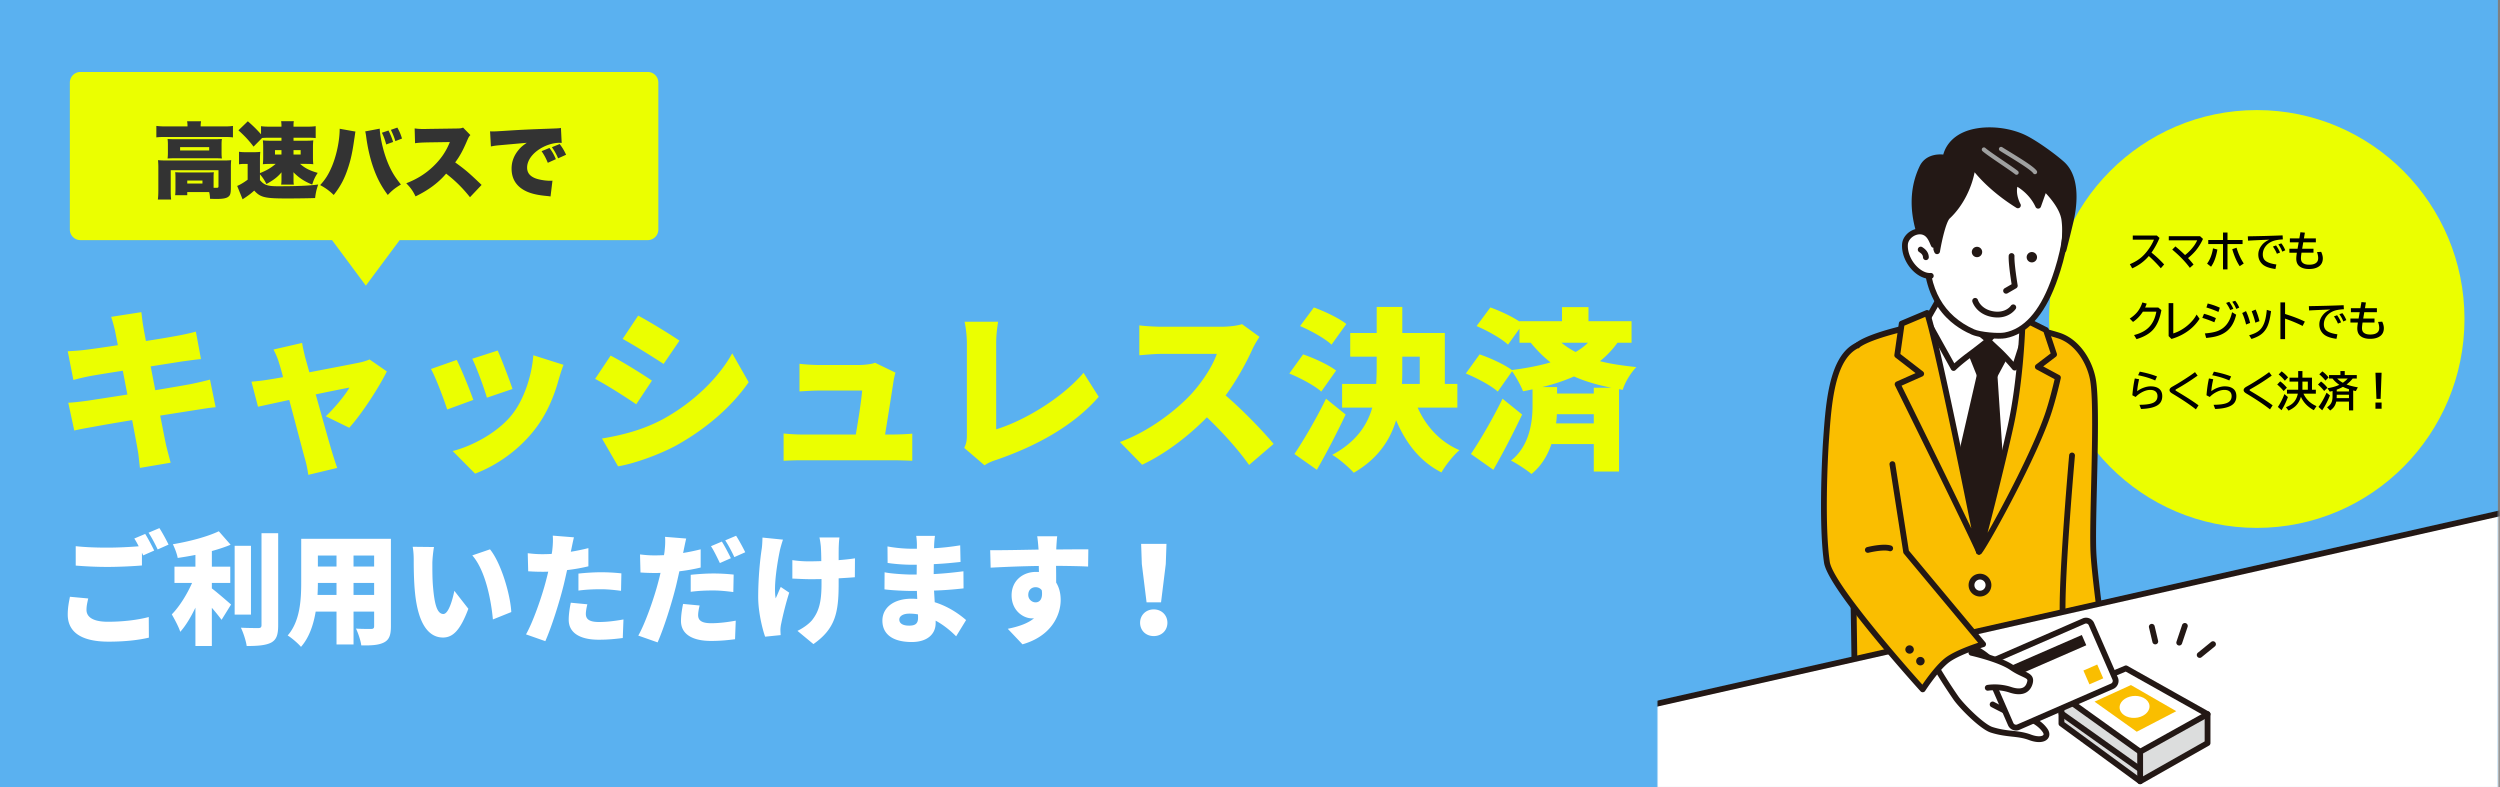
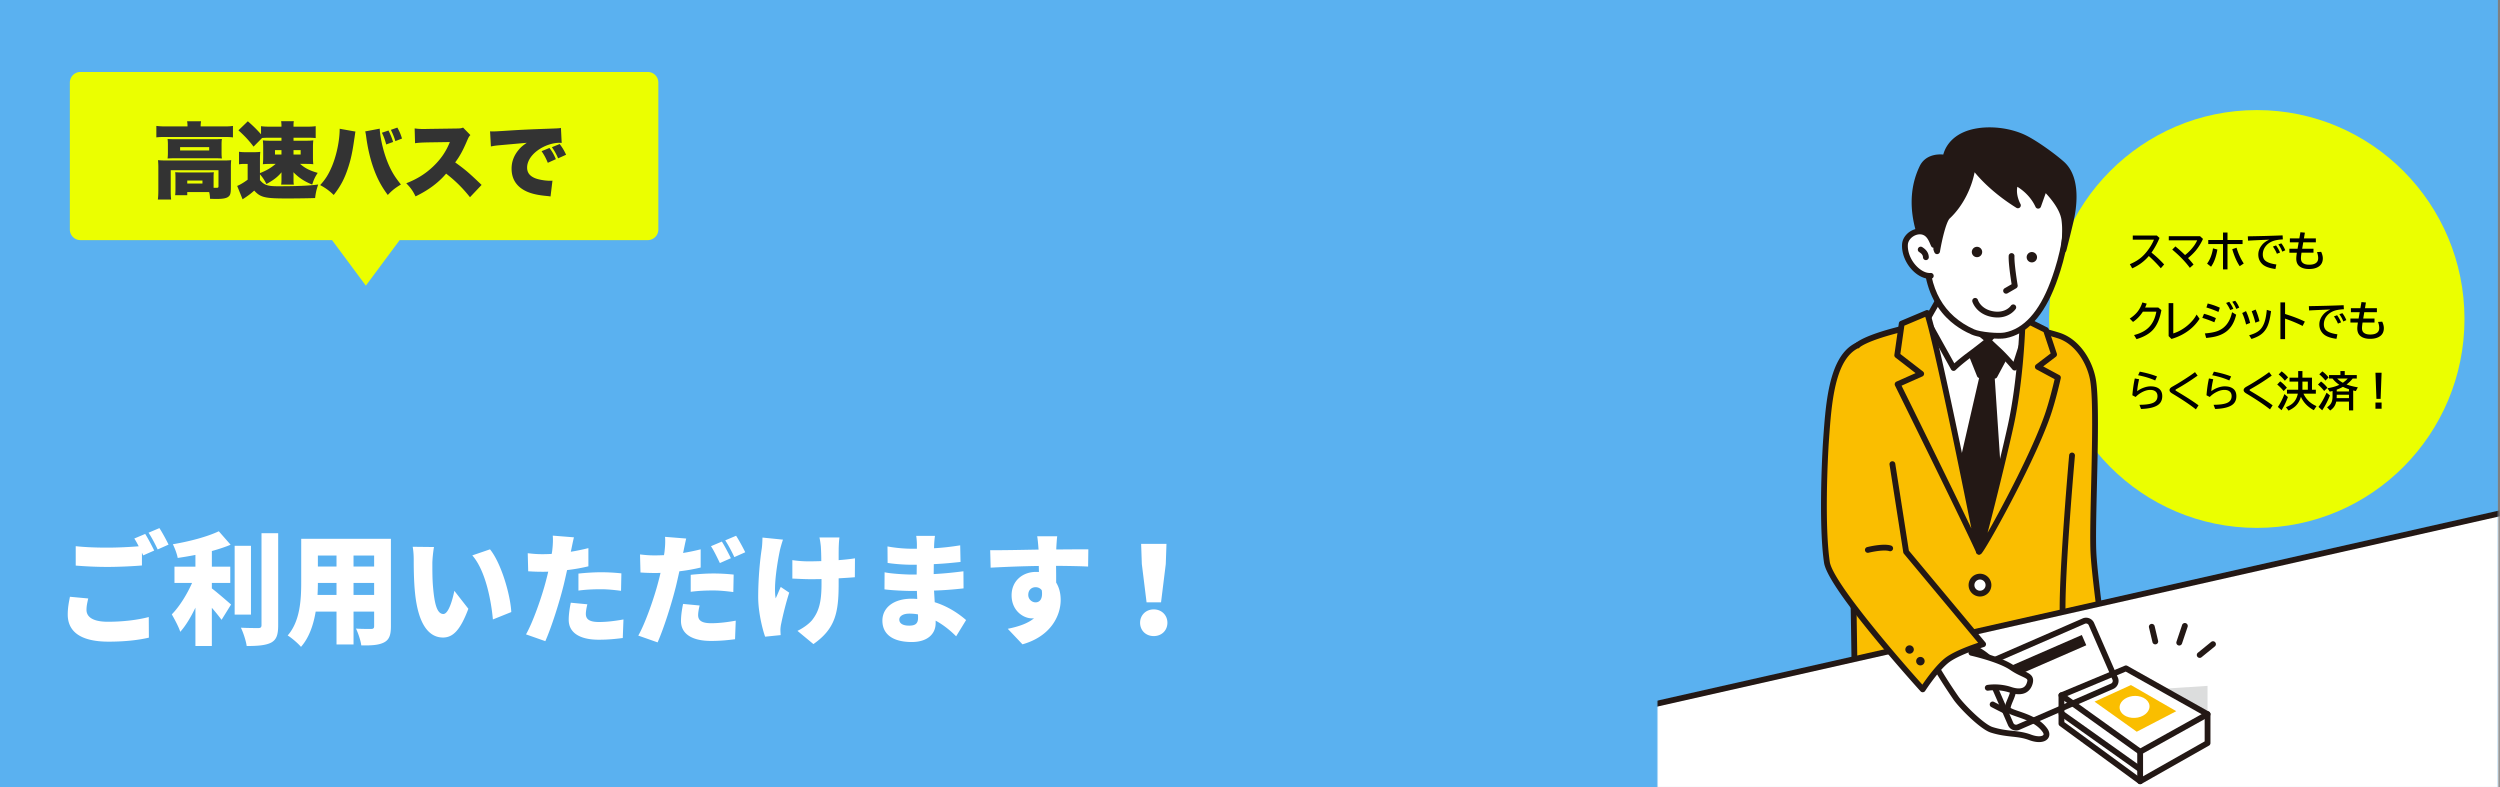
<svg xmlns="http://www.w3.org/2000/svg" width="1181" height="372" fill="none" viewBox="0 0 1181 372">
  <rect x="0" y="0" width="1181" height="372" fill="#808080" stroke="none" />
  <path fill="#5AB1F0" d="M0 0h1180v372H0z" />
  <ellipse cx="1066.11" cy="150.688" fill="#EBFF00" rx="98.111" ry="98.688" />
  <path fill="#000" d="M1007.52 111.277h11.39l1.25 1.117c-1.06 2.545-2.33 4.858-3.8 6.939a51.266 51.266 0 0 1 5.98 5.593l-1.57 1.795a66.603 66.603 0 0 0-5.67-5.784c-2.06 2.462-4.68 4.409-7.84 5.841l-1.13-1.976c2.35-.967 4.3-2.173 5.87-3.617 1.46-1.349 2.79-3.013 4.01-4.992.65-1.063 1.15-2.049 1.51-2.959h-10zm17.01.287h14.76l1.4 1.288c-.97 2.126-2.13 3.99-3.47 5.593a24.736 24.736 0 0 1-3.6 3.465c1.07 1.158 1.94 2.179 2.61 3.064l-1.74 1.546c-2.2-2.959-4.98-5.825-8.32-8.599l1.49-1.509c1.4 1.127 2.92 2.482 4.56 4.066a21.36 21.36 0 0 0 4.34-4.505c.56-.808 1.03-1.625 1.4-2.453h-13.43zm25.62-1.718h2.12v3.522h7.12v1.918h-7.12v11.979h-2.12v-11.979h-6.97v-1.918h6.97zm-7.53 14.679c1.39-1.839 2.33-4.241 2.8-7.206l2.07.563c-.58 3.436-1.57 6.141-2.99 8.113zm15.41 1.213c-1.42-2.151-2.59-4.827-3.51-8.027l2.03-.688a27.64 27.64 0 0 0 3.4 7.445zm3.84-14.098c5.8-.089 11.27-.238 16.43-.448l.11 1.899c-2.27.114-4.04.464-5.31 1.05-1.21.56-2.18 1.336-2.91 2.329a6.184 6.184 0 0 0-1.24 3.76c0 1.375.47 2.406 1.41 3.093 1.09.782 2.75 1.32 4.99 1.613l-.44 2.147c-2.93-.394-4.98-1.158-6.17-2.29-1.28-1.209-1.92-2.711-1.92-4.505 0-1.629.58-3.15 1.74-4.563.84-1.037 2-1.87 3.47-2.5-2.6.089-5.96.238-10.06.448zm13.73 8.237c-.37-.999-.99-2.131-1.87-3.398l1.47-.553a16.88 16.88 0 0 1 1.9 3.359zm2.55-1.002c-.44-1.171-1.07-2.31-1.87-3.417l1.41-.506c.74.904 1.36 1.998 1.88 3.283zm8.57-9.163 2.11.191-.45 2.701h5.63v1.88h-5.96l-.5 3.007h5.34v1.88h-5.65c-.18 1.146-.27 2.017-.27 2.615 0 .968.27 1.684.79 2.148.68.605 1.71.907 3.08.907 1.44 0 2.53-.28 3.26-.84.68-.516 1.01-1.27 1.01-2.262 0-.878-.18-1.826-.56-2.845l1.97-.133c.52 1.152.78 2.166.78 3.045 0 1.648-.58 2.901-1.72 3.76-1.17.872-2.77 1.308-4.8 1.308-2.08 0-3.66-.5-4.74-1.499-.86-.795-1.28-1.934-1.28-3.417 0-.693.09-1.622.28-2.787h-3.54v-1.88h3.87l.52-3.007h-4.16v-1.88h4.49zm-67.15 35.563 1.47 1.232c-.71 4.021-2.02 7.094-3.92 9.22-1.73 1.934-4.33 3.429-7.82 4.486l-1.18-1.938c3.2-.814 5.63-2.132 7.29-3.951 1.62-1.757 2.7-4.121 3.25-7.092h-6.36c-1.32 2.023-2.88 3.64-4.66 4.849l-1.55-1.585c1.45-.942 2.63-1.966 3.54-3.073 1.04-1.26 1.84-2.778 2.42-4.553l2.05.563c-.23.668-.47 1.282-.74 1.842zm4.89-2.071h2.2v14.307c1.18-.381 2.23-.824 3.15-1.326 2.58-1.406 4.72-3.198 6.43-5.374.5-.643.98-1.381 1.44-2.214l1.4 1.995a20.915 20.915 0 0 1-4.96 5.383c-2.43 1.864-5.2 3.245-8.31 4.142l-1.35-1.336zm23.53 4.162a43.18 43.18 0 0 0-5.68-2.11l.61-1.89c2.18.548 4.09 1.216 5.73 2.005zm-1.93 4.886c-1.55-.687-3.45-1.39-5.69-2.109l.81-1.909c1.93.516 3.8 1.2 5.61 2.052zm-4.47 5.259c2.44-.197 4.37-.55 5.8-1.059 3.68-1.317 6.02-4.305 7.04-8.962l1.94 1.174c-.84 3.569-2.4 6.226-4.68 7.969-1.5 1.146-3.36 1.96-5.58 2.444-1.06.235-2.37.426-3.92.572zm11.96-11.043c-.41-1.005-1.05-2.125-1.94-3.359l1.49-.544c.8 1.094 1.44 2.201 1.93 3.321zm2.86-.525a16.803 16.803 0 0 0-1.9-3.397l1.4-.459c.75.878 1.38 1.954 1.9 3.226zm4.64 7.35c-.45-1.96-1.06-3.77-1.84-5.431l1.8-.888c.8 1.655 1.45 3.513 1.95 5.574zm4.38-.859c-.35-1.559-.93-3.363-1.73-5.412l1.86-.783c.72 1.61 1.33 3.433 1.81 5.469zm-2.93 5.936c2.1-.566 3.71-1.329 4.81-2.29 1.11-.961 1.96-2.348 2.53-4.162.46-1.438.79-3.286 1-5.545l2.01.601c-.38 2.984-.91 5.272-1.58 6.863-.82 1.947-2.05 3.449-3.68 4.505-1.04.674-2.37 1.272-3.99 1.794zm14.77-15.519h2.2v5.479c3.76 1.17 6.87 2.367 9.34 3.588l-1.06 2.062c-2.37-1.215-5.13-2.37-8.28-3.465v9.698h-2.2zm13.44 1.775c5.8-.089 11.27-.238 16.43-.448l.11 1.899c-2.27.115-4.04.465-5.31 1.05-1.21.56-2.18 1.336-2.91 2.329a6.184 6.184 0 0 0-1.24 3.76c0 1.375.47 2.406 1.41 3.093 1.09.782 2.75 1.32 4.99 1.613l-.44 2.147c-2.93-.394-4.98-1.158-6.17-2.29-1.28-1.209-1.92-2.711-1.92-4.505 0-1.629.58-3.15 1.74-4.563.84-1.037 2-1.87 3.47-2.5-2.6.089-5.96.238-10.06.448zm13.73 8.237c-.37-.999-.99-2.131-1.88-3.398l1.48-.553a17.39 17.39 0 0 1 1.9 3.359zm2.55-1.002c-.44-1.171-1.07-2.31-1.87-3.417l1.41-.506c.74.904 1.36 1.998 1.88 3.284zm8.57-9.163 2.1.191-.44 2.701h5.63v1.881h-5.96l-.5 3.006h5.33v1.88h-5.64c-.18 1.146-.27 2.017-.27 2.616 0 .967.26 1.683.79 2.147.68.605 1.71.907 3.08.907 1.44 0 2.53-.28 3.26-.84.68-.515 1.01-1.269 1.01-2.262 0-.878-.19-1.826-.56-2.844l1.97-.134c.52 1.152.77 2.167.77 3.045 0 1.648-.57 2.901-1.71 3.76-1.17.872-2.77 1.308-4.8 1.308-2.08 0-3.66-.5-4.74-1.499-.86-.795-1.29-1.934-1.29-3.417 0-.693.1-1.622.29-2.787h-3.54v-1.88h3.87l.52-3.006h-4.16v-1.881h4.49zm-97.45 37.033c-2.39-1.069-5.08-1.89-8.07-2.462l.79-1.699c3.08.579 5.79 1.333 8.14 2.262zm-10.78 6.996c.26-3.041.65-5.691 1.16-7.95l2.03.382c-.48 2.01-.78 3.894-.92 5.65.91-.706 1.96-1.269 3.15-1.689 1.14-.408 2.2-.611 3.19-.611 1.48 0 2.69.289 3.63.868 1.25.783 1.88 2.036 1.88 3.761 0 1.692-.57 3.003-1.71 3.932-1.59 1.286-4.36 1.995-8.31 2.129l-.76-1.976c2.64-.006 4.65-.255 6.03-.745 1.67-.585 2.5-1.702 2.5-3.35 0-1.043-.37-1.82-1.1-2.329-.59-.407-1.36-.61-2.31-.61-1.35 0-2.81.448-4.36 1.345a11.42 11.42 0 0 0-2.55 1.995zm30.01 6.663c-2.84-2.24-6.57-4.741-11.18-7.502-.85-.503-1.27-1.031-1.27-1.585 0-.394.18-.767.55-1.117.16-.152.56-.407 1.19-.763 2.33-1.305 4.83-2.86 7.52-4.667a57.062 57.062 0 0 0 2.77-1.957l1.23 1.642a107.454 107.454 0 0 1-9.98 6.356c-.33.191-.5.35-.5.477 0 .102.09.217.28.344.05.038.34.216.87.535 4.32 2.577 7.57 4.686 9.76 6.328zm15.78-13.659c-2.39-1.069-5.07-1.89-8.06-2.462l.79-1.699c3.07.579 5.78 1.333 8.14 2.262zm-10.77 6.996c.25-3.041.64-5.691 1.16-7.95l2.03.382c-.48 2.01-.79 3.894-.93 5.65.92-.706 1.97-1.269 3.16-1.689 1.14-.408 2.2-.611 3.19-.611 1.48 0 2.69.289 3.62.868 1.26.783 1.88 2.036 1.88 3.761 0 1.692-.57 3.003-1.71 3.932-1.59 1.286-4.36 1.995-8.31 2.129l-.75-1.976c2.64-.006 4.64-.255 6.02-.745 1.67-.585 2.51-1.702 2.51-3.35 0-1.043-.37-1.82-1.11-2.329-.58-.407-1.35-.61-2.3-.61-1.36 0-2.81.448-4.37 1.345a11.42 11.42 0 0 0-2.55 1.995zm30.01 6.663c-2.85-2.24-6.58-4.741-11.18-7.502-.85-.503-1.28-1.031-1.28-1.585 0-.394.19-.767.56-1.117.16-.152.55-.407 1.19-.763 2.32-1.305 4.83-2.86 7.51-4.667a52.54 52.54 0 0 0 2.77-1.957l1.24 1.642a107.454 107.454 0 0 1-9.98 6.356c-.34.191-.5.35-.5.477 0 .102.09.217.27.344.05.038.34.216.88.535 4.32 2.577 7.57 4.686 9.75 6.328zm15.8-7.417c1.26 2.705 3.32 4.665 6.16 5.88l-1.27 1.918c-2.89-1.546-4.92-3.655-6.09-6.328-.51 1.75-1.34 3.185-2.47 4.305-.84.821-1.96 1.562-3.38 2.224l-1.22-1.623c1.78-.642 3.13-1.565 4.05-2.768.72-.941 1.24-2.144 1.57-3.608h-5.14v-1.861h5.29v-3.846h-4.09v-1.861h4.09v-3.112h2.01v3.112h4.51v5.707h1.83v1.861zm2.06-5.707h-2.55v3.846h2.55zm-10.85-.401a18.672 18.672 0 0 0-2.93-2.968l1.4-1.47c1.21.897 2.22 1.848 3.04 2.853zm-.57 4.868a21.667 21.667 0 0 0-3.04-3.083l1.41-1.489c1.05.744 2.1 1.74 3.15 2.987zm-2.73 7.511c1.17-1.75 2.21-3.776 3.1-6.08l1.64 1.403c-.86 2.361-1.87 4.432-3.02 6.214zm32.45-10.613c1.57.572 3.35 1.021 5.33 1.345l-.96 1.766c-.37-.083-.78-.181-1.24-.296v9.421h-1.99v-4.152h-6.03c-.19.961-.54 1.788-1.04 2.481-.41.586-1.02 1.162-1.81 1.728l-1.46-1.527c1.12-.706 1.86-1.584 2.22-2.634.24-.681.36-1.531.36-2.549v-2.51c-.36.102-.81.204-1.33.305l-1.08-1.603c2.08-.325 3.95-.862 5.61-1.613-1.31-.904-2.39-1.896-3.22-2.978h-1.64v-1.642h5.37v-1.88h2.05v1.88h5.69v1.642h-1.93c-.78.999-1.74 1.938-2.9 2.816m-1.72 1.116c-.85.471-1.82.913-2.92 1.327v.84h5.78v-1.04c-1.22-.414-2.18-.789-2.86-1.127m-.02-1.928c1-.719 1.77-1.387 2.31-2.004h-5c.71.738 1.6 1.406 2.69 2.004m2.88 5.66h-5.78v.411c0 .401-.02.795-.04 1.183h5.82zm-11.1-6.69c-1.02-1.222-1.99-2.212-2.92-2.969l1.45-1.374c1.11.821 2.09 1.772 2.93 2.854zm-.62 4.925a21.837 21.837 0 0 0-2.92-3.064l1.44-1.432a15 15 0 0 1 3.01 2.968zm-2.68 7.511c1.25-1.603 2.52-3.84 3.82-6.71l1.59 1.289c-1.04 2.596-2.25 4.934-3.66 7.015zm26.91-16.149h2.9l-.46 12.35h-1.98zm0 14.068h2.9v2.94h-2.9z" />
  <mask id="a" width="398" height="320" x="783" y="52" maskUnits="userSpaceOnUse" style="mask-type:luminance">
    <path fill="#fff" d="M1180.25 52.314H783V372h397.25V52.314Z" />
  </mask>
  <g mask="url(#a)">
    <path fill="#FABE00" d="M877.468 163.133c7.748-5.976 38.835-12.296 51.384-12.55 12.55-.257 36.788 5.681 43.796 7.969 8.831 2.881 14.67 12.474 16.133 21.128 2.372 14.051-.64 65.528.181 81.564.731 14.232 6.581 53.781 6.581 53.781l-119.18 21.47s-.875-74.902-1.644-84.377c-.769-9.474-5.002-83.011 2.746-88.985z" />
    <path fill="#231815" d="M876.353 337.865a1.369 1.369 0 0 1-1.373-1.356c-.008-.747-.883-74.962-1.638-84.282-.423-5.212-1.642-25.778-1.826-45.905-.327-35.91 2.754-42.468 5.1-44.28 8.419-6.493 40.17-12.591 52.194-12.837 12.798-.257 37.15 5.719 44.251 8.034 4.395 1.435 8.379 4.514 11.52 8.906 2.781 3.888 4.748 8.61 5.538 13.297 1.447 8.562.924 30.706.466 50.246-.303 12.916-.59 25.114-.265 31.475.717 14.004 6.507 53.256 6.567 53.651a1.374 1.374 0 0 1-1.113 1.552l-119.18 21.47a1.536 1.536 0 0 1-.244.021zm1.942-173.648c-1.319 1.018-4.352 7.154-4.033 42.081.185 20.051 1.395 40.519 1.815 45.707.709 8.752 1.492 71.596 1.627 82.849l116.277-20.947c-1.018-6.994-5.752-39.931-6.402-52.598-.33-6.464-.043-18.713.263-31.681.458-19.415.975-41.423-.428-49.725-1.3-7.693-6.611-17.249-15.206-20.054-7.578-2.472-31.463-8.145-43.344-7.901-12.455.254-43.303 6.658-50.575 12.266z" />
    <path fill="#fff" d="m586.961 376.656 608.569-137.355.87 167.365H600.812z" />
    <path fill="#231815" d="M1196.18 408.096H699.537a1.373 1.373 0 0 1-1.373-1.373v-55.512a1.37 1.37 0 0 1 1.07-1.338l495.906-111.998a1.375 1.375 0 0 1 1.68 1.332l.73 167.51c0 .366-.15.715-.4.975-.26.26-.61.404-.97.404m-495.273-2.743H1194.8l-.72-164.424-493.173 111.379z" />
    <path fill="#fff" d="M907.336 164.441s24.844-12.548 25.611-12.036c.769.512 25.099 17.156 25.099 17.156l-19.772 83.462-30.938-88.585z" />
    <path fill="#231815" d="m929.922 163.953 5.313 13.268 7.004.268 7.06-13.17-10.584-4.944z" />
    <path fill="#231815" d="M942.246 178.862h-.052l-7.003-.268a1.371 1.371 0 0 1-1.221-.861l-5.316-13.268c-.263-.656.013-1.4.639-1.728l8.793-4.579a1.372 1.372 0 0 1 1.213-.027l10.584 4.944a1.375 1.375 0 0 1 .628 1.89l-7.06 13.171a1.368 1.368 0 0 1-1.208.723zm-6.061-2.976 5.256.2 5.969-11.137-8.655-4.042-7.093 3.69z" />
    <path fill="#231815" d="m935.237 177.222 7.003.268 3.128 47.321c.352-.116-10.518 35.734-10.518 35.734l-9.717-39.346 10.107-43.977z" />
-     <path fill="#231815" d="M934.84 261.917h-.036a1.376 1.376 0 0 1-1.297-1.043l-9.717-39.346a1.371 1.371 0 0 1-.005-.637l10.107-43.976a1.366 1.366 0 0 1 1.389-1.064l7.003.268a1.37 1.37 0 0 1 1.316 1.28l3.109 47.053c.106.452-.065 1.072-.406 2.323-.26.948-.65 2.329-1.164 4.1-.864 2.978-2.086 7.111-3.632 12.282a5419.629 5419.629 0 0 1-5.354 17.785c-.176.579-.71.975-1.313.975m-8.309-40.73 8.441 34.18c3.859-12.773 8.601-28.657 9.008-30.568l-3.039-45.986-4.634-.176-9.779 42.552z" />
    <path fill="#fff" d="m915.273 149.331 2.56-25.096h28.942l5.218 25.521-15.959 15.326z" />
    <path fill="#231815" d="M936.031 166.453c-.29 0-.582-.092-.829-.279l-20.76-15.751a1.369 1.369 0 0 1-.536-1.232l2.561-25.095a1.37 1.37 0 0 1 1.365-1.232h28.942c.653 0 1.214.457 1.344 1.096l5.218 25.521c.095.46-.054.937-.393 1.264l-15.959 15.326a1.358 1.358 0 0 1-.95.382zm-19.317-17.749 19.214 14.576 14.567-13.989-4.842-23.685H919.07z" />
    <path fill="#fff" d="M939.34 276.015a4.012 4.012 0 1 1-7.984.794 4.012 4.012 0 0 1 7.984-.794" />
    <path fill="#231815" d="M935.336 281.796a5.345 5.345 0 0 1-3.401-1.219 5.348 5.348 0 0 1-1.947-3.631 5.386 5.386 0 0 1 4.823-5.889 5.389 5.389 0 0 1 5.89 4.822 5.387 5.387 0 0 1-5.367 5.917zm.011-8.023a2.643 2.643 0 0 0-2.627 2.9c.071.701.409 1.335.954 1.781a2.64 2.64 0 0 0 4.297-2.301 2.643 2.643 0 0 0-2.624-2.378z" />
    <path fill="#fff" d="m915.786 141.605 23.529 19.098s-3.835 3.141-8.943 6.935c-5.107 3.793-7.482 6.203-7.482 6.203l-12.593-22.626z" />
    <path fill="#231815" d="M922.879 175.212a1.37 1.37 0 0 1-1.199-.704l-12.593-22.626c-.233-.42-.23-.932.008-1.349l5.489-9.61a1.37 1.37 0 0 1 2.056-.384l23.528 19.098a1.373 1.373 0 0 1 .003 2.125c-.038.033-3.919 3.206-8.994 6.973-4.94 3.669-7.301 6.043-7.323 6.065-.26.263-.612.409-.977.409zm-11.016-23.988 11.36 20.416c1.219-1.094 3.296-2.859 6.321-5.104a278.707 278.707 0 0 0 7.577-5.838l-20.955-17.01-4.303 7.533z" />
    <path fill="#fff" d="m953.811 145.035-14.494 15.67s-1.972-1.433 4.595 4.603c3.515 3.23 7.813 8.353 7.813 8.353s4.498-14.012 4.815-15.02c.317-1.007-2.729-13.603-2.729-13.603z" />
    <path fill="#231815" d="M951.729 175.027c-.401 0-.788-.176-1.051-.49-.043-.051-4.284-5.093-7.691-8.226-1.898-1.747-3.274-3.041-4.086-3.851-.864-.861-1.755-1.749-.916-2.775.084-.1.382-.425.861-.496l13.964-15.093a1.372 1.372 0 0 1 2.339.61c3.139 12.97 2.825 13.966 2.706 14.34-.317.999-4.634 14.454-4.818 15.025a1.364 1.364 0 0 1-1.308.951zm-10.621-14.24c.663.647 1.795 1.722 3.734 3.507 2.234 2.052 4.74 4.809 6.326 6.615 1.241-3.867 3.629-11.305 4.027-12.559-.016-1.007-1.002-5.708-2.123-10.498l-11.967 12.935z" />
    <path fill="#FABE00" d="m910.338 147.843-11.97 5.05-2.118 14.927 11.315 8.76-11.136 4.955s34.602 70.058 38.417 79.015c0 0-19.279-97.503-24.508-112.702z" />
    <path fill="#231815" d="M934.85 261.918a1.37 1.37 0 0 1-1.262-.834c-3.756-8.819-38.038-78.243-38.385-78.944a1.372 1.372 0 0 1 .674-1.861l9.037-4.021-9.5-7.354c-.39-.3-.588-.791-.517-1.278l2.118-14.928c.067-.476.381-.883.826-1.072l11.97-5.05a1.37 1.37 0 0 1 1.83.818c5.2 15.114 23.77 108.898 24.558 112.884a1.37 1.37 0 0 1-.943 1.575 1.392 1.392 0 0 1-.403.063zm-36.554-79.713c3.886 7.871 23.474 47.589 32.979 67.439-5.05-25.152-17.269-85.175-21.779-99.957l-9.873 4.165-1.899 13.368 10.684 8.269a1.373 1.373 0 0 1-.282 2.337l-9.83 4.373z" />
    <path fill="#FABE00" d="M955.492 150.393s-.477 27.186-5.652 50.76c-3.794 17.275-14.226 59.235-14.995 59.392-.182 2.382 24.335-41.083 32.392-64.261 2.694-7.752 4.926-17.882 4.926-17.882l-9.489-5.11 7.664-5.838-3.83-11.54z" />
    <path fill="#231815" d="M934.933 262.018a1.64 1.64 0 0 1-.333-.035c-.704-.146-1.176-.796-1.119-1.541.022-.273.122-.528.285-.734 1.299-3.005 10.797-40.892 14.74-58.845 5.089-23.165 5.617-50.221 5.622-50.491a1.373 1.373 0 0 1 1.985-1.205l11.017 5.521c.325.162.571.449.688.793l3.829 11.541a1.376 1.376 0 0 1-.471 1.524l-5.972 4.549 7.616 4.1c.539.289.82.904.69 1.503-.021.102-2.28 10.3-4.972 18.036-4.533 13.038-13.755 31.234-18.851 40.922-3.255 6.19-6.546 12.185-9.265 16.881-1.227 2.117-2.28 3.869-3.044 5.063-.996 1.557-1.552 2.418-2.448 2.418zm21.876-109.434c-.238 6.934-1.316 29.257-5.622 48.864-1.804 8.215-5.278 22.745-8.642 36.157a1078.876 1078.876 0 0 1-3.615 14.067c7.491-13.117 21.294-39.379 27.016-55.837 2.145-6.171 4.019-13.975 4.653-16.718l-8.571-4.614a1.371 1.371 0 0 1-.182-2.299l6.887-5.245-3.342-10.07-8.585-4.302z" />
    <path fill="#fff" d="M913.482 90.095c-2.291 7.34-3.261 17.2-3.483 27.844-.582 27.971 15.889 36.13 21.991 38.878 3.201 1.441 12.013 2.212 15.225 1.603 10.545-1.998 17.776-11.782 22.659-24.716 3.201-8.481 7.488-22.968 5.608-33.217-1.879-10.248-9.825-36.766-35.206-25.983-14.883 6.322-22.656 2.328-26.794 15.591" />
    <path fill="#231815" d="M944.123 160.005c-4.193 0-10.034-.739-12.691-1.936-2.391-1.077-8.747-3.94-14.001-10.362-6.093-7.452-9.053-17.479-8.799-29.794.252-12.155 1.411-21.386 3.545-28.223 3.036-9.731 8.26-10.974 15.491-12.696 3.461-.824 7.385-1.758 12.075-3.75 8.046-3.418 15.158-3.518 21.14-.299 10.963 5.903 14.808 21.056 15.954 27.297 2.107 11.484-3.266 27.568-5.674 33.948-5.687 15.074-13.657 23.679-23.685 25.577-.845.16-2.015.236-3.355.236zm-29.324-69.497c-2.026 6.496-3.177 15.735-3.421 27.465-.384 18.448 6.744 31.098 21.181 37.597 2.922 1.316 11.447 2.066 14.407 1.506 9.026-1.709 16.303-9.735 21.63-23.853 2.326-6.166 7.526-21.676 5.544-32.485-.837-4.565-4.361-19.889-14.557-25.377-5.21-2.806-11.523-2.668-18.764.408-4.905 2.083-9.124 3.087-12.515 3.894-7.049 1.68-10.935 2.603-13.505 10.845" />
    <path fill="#231815" d="M943.634 149.984a14.41 14.41 0 0 1-2.402-.206c-7.597-1.264-9.406-7.016-9.479-7.259a1.374 1.374 0 0 1 .921-1.709 1.375 1.375 0 0 1 1.709.921c.054.167 1.449 4.367 7.301 5.342 5.717.95 8.151-2.507 8.252-2.656a1.376 1.376 0 0 1 1.901-.371c.625.419.799 1.259.384 1.89-.122.184-2.743 4.048-8.585 4.048zm4.045-11.246a1.372 1.372 0 0 1-.691-2.559l3.298-1.911c-.425-2.659-1.559-10.174-1.383-13.393a1.37 1.37 0 1 1 2.738.149c-.195 3.558 1.486 13.625 1.503 13.728a1.376 1.376 0 0 1-.664 1.414l-4.116 2.388a1.382 1.382 0 0 1-.688.184zm14.567-17.716a2.45 2.45 0 0 1-1.912 2.887 2.45 2.45 0 0 1-2.886-1.912 2.45 2.45 0 0 1 1.912-2.887 2.45 2.45 0 0 1 2.886 1.912m-25.914-2.466a2.45 2.45 0 0 1-1.912 2.886 2.45 2.45 0 0 1-2.886-1.911 2.45 2.45 0 0 1 1.911-2.887 2.45 2.45 0 0 1 2.887 1.912" />
    <path fill="#231815" d="M975.182 103.536c.991 6.607-.352 14.449-.352 14.449s1.603-6.152 3.347-13.569c2.115-8.987 2.603-20.985-4.054-26.958-4.17-3.742-13.53-10.534-18.835-12.827-8.625-3.731-19.924-4.18-27.306-.845-8.254 3.731-8.888 10.79-8.888 10.79s-7.943-1.827-10.987 4.506c-9.403 19.548 2.367 39.571 1.896 38.859 0 0-.696-1.345 1.736-5.594.389-.68 3.347 6.344 3.347 6.344s2.291-13.92 5.05-16.503c7.773-7.276 11.25-17.901 11.778-24.262 0 0 6.386 9.77 21.354 19.093 0 0-3.25-5.573-1.067-10.794 0 0 7.128 3.247 10.643 10.97l2.995-8.46s8.265 7.628 9.34 14.801z" />
    <path fill="#231815" d="M915.083 120.06a1.376 1.376 0 0 1-1.265-.84 82.933 82.933 0 0 0-1.903-4.202c-.761 1.765-.631 2.459-.629 2.467 0 0-.011-.054-.057-.146.493 1.158-.417 1.735-.525 1.8-.628.368-1.451.163-1.852-.444a1.628 1.628 0 0 1-.133-.254v-.006c-1.205-2.326-3.415-7.184-4.696-13.587-1.917-9.589-.961-18.457 2.841-26.36 2.418-5.029 7.737-5.822 11.136-5.473.65-2.459 2.754-7.47 9.411-10.479 7.626-3.447 19.311-3.103 28.416.837 5.479 2.37 15.036 9.32 19.206 13.065 8.295 7.443 5.89 22.266 4.471 28.293a653.493 653.493 0 0 1-3.355 13.599 1.368 1.368 0 0 1-1.617.993 1.374 1.374 0 0 1-1.064-1.573c.014-.076 1.292-7.709.349-14.015-.72-4.807-5.072-9.995-7.42-12.489l-2.267 6.399a1.37 1.37 0 0 1-1.235.913 1.375 1.375 0 0 1-1.308-.802c-2.353-5.17-6.453-8.215-8.584-9.526-.843 4.059 1.419 8.047 1.446 8.09a1.376 1.376 0 0 1-.233 1.674 1.37 1.37 0 0 1-1.679.179c-10.454-6.512-16.764-13.192-19.729-16.802-1.36 7.024-5.238 15.722-11.737 21.806-1.671 1.562-3.716 10.138-4.637 15.727a1.374 1.374 0 0 1-1.354 1.15zm-3.279-9.133h.089c.891.054 1.416.649 2.646 3.208.948-4.557 2.6-11.028 4.658-12.954 8.051-7.538 10.922-18.24 11.35-23.373a1.37 1.37 0 0 1 2.515-.636c.057.086 5.403 8.101 17.43 16.384-.531-2.217-.728-5.063.442-7.863a1.367 1.367 0 0 1 1.833-.718c.271.125 5.933 2.76 9.809 8.857l1.969-5.556a1.373 1.373 0 0 1 2.223-.55c.352.325 8.634 8.043 9.766 15.605.065.442.121.888.17 1.338.044-.187.09-.376.133-.566 1.018-4.332 3.77-18.979-3.634-25.624-4.036-3.623-13.235-10.327-18.465-12.588-8.449-3.655-19.222-4.005-26.198-.853-7.372 3.33-8.06 9.412-8.087 9.67a1.376 1.376 0 0 1-1.673 1.205c-.279-.063-6.92-1.49-9.444 3.763-6.45 13.412-2.513 27.248.198 33.942.268-.588.599-1.237 1.01-1.955.263-.46.74-.736 1.26-.736" />
-     <path fill="#9FA0A0" d="M961.326 82.298c-.33 0-.655-.162-.847-.46-1.029-1.576-8.401-6.084-12.36-8.508-1.411-.864-2.63-1.608-3.372-2.093a1.013 1.013 0 0 1 1.11-1.695c.718.471 1.923 1.208 3.321 2.06 6.413 3.921 11.815 7.317 12.999 9.129a1.014 1.014 0 0 1-.848 1.567h-.003m-8.721.265a1.03 1.03 0 0 1-.641-.227c-1.097-.897-3.857-2.776-6.779-4.763-3.607-2.456-7.339-4.996-8.652-6.174a1.011 1.011 0 1 1 1.351-1.508c1.213 1.088 5.053 3.701 8.441 6.008 2.96 2.015 5.755 3.918 6.922 4.872a1.01 1.01 0 0 1-.642 1.795v-.003" />
    <path fill="#fff" d="M912.091 130.319c-5.644.458-12.62-7.151-12.198-14.812.266-4.798 7.188-8.472 11.001-4.486 1.405 1.467 2.099 3.65 2.608 4.676" />
    <path fill="#231815" d="M911.621 131.709c-2.584 0-5.411-1.327-7.851-3.704-3.469-3.382-5.476-8.199-5.235-12.578.165-2.992 2.408-5.786 5.576-6.959 2.892-1.069 5.804-.471 7.786 1.598 1.251 1.308 1.966 2.986 2.489 4.21.138.322.257.601.357.804.336.68.057 1.503-.62 1.839a1.374 1.374 0 0 1-1.839-.62 18.98 18.98 0 0 1-.422-.948c-.439-1.031-1.04-2.442-1.947-3.387-1.733-1.812-3.97-1.248-4.851-.924-2.125.786-3.683 2.651-3.788 4.539-.201 3.606 1.489 7.614 4.409 10.46 2.061 2.006 4.357 3.065 6.307 2.911a1.371 1.371 0 1 1 .222 2.734 6.917 6.917 0 0 1-.593.025" />
    <path fill="#fff" d="M907.352 117.905c1.061.701 2.361 1.649 2.448 3.604z" />
    <path fill="#231815" d="M909.795 122.882a1.373 1.373 0 0 1-1.371-1.31c-.056-1.249-.828-1.855-1.833-2.521a1.373 1.373 0 0 1-.387-1.901 1.373 1.373 0 0 1 1.901-.387c.953.63 2.938 1.944 3.063 4.687a1.374 1.374 0 0 1-1.308 1.432h-.063zm129.355 187.904a1.37 1.37 0 0 1-.87-2.437l6.23-5.072a1.373 1.373 0 1 1 1.73 2.129l-6.23 5.071c-.25.209-.56.309-.86.309m-9.67-5.838c-.15 0-.3-.022-.44-.073a1.375 1.375 0 0 1-.87-1.738l2.65-7.883a1.376 1.376 0 0 1 2.61.875l-2.65 7.882c-.2.574-.73.934-1.3.934zm-11.33-.548a1.37 1.37 0 0 1-1.33-1.056l-1.64-6.935a1.369 1.369 0 0 1 1.02-1.652c.73-.173 1.47.282 1.65 1.018l1.64 6.935a1.369 1.369 0 0 1-1.34 1.69" />
-     <path fill="#DCDDDD" d="M973.82 328.461v13.371l37.19 27.237 31.83-18.039v-13.65" />
+     <path fill="#DCDDDD" d="M973.82 328.461l37.19 27.237 31.83-18.039v-13.65" />
    <path fill="#231815" d="M1011.01 370.442c-.29 0-.57-.089-.81-.265l-37.186-27.241a1.37 1.37 0 0 1-.561-1.107v-13.371a1.373 1.373 0 0 1 2.746 0v12.675l35.911 26.303 30.37-17.208v-12.853a1.37 1.37 0 1 1 2.74 0v13.652c0 .493-.26.951-.69 1.194l-31.83 18.039c-.21.12-.45.179-.68.179z" />
    <path fill="#fff" d="m1042.84 337.38-31.83 17.741-37.19-26.66 30.47-12.721z" />
    <path fill="#231815" d="M1011.01 356.492c-.28 0-.56-.087-.8-.257l-37.185-26.661a1.37 1.37 0 0 1 .271-2.38l30.474-12.721c.39-.163.83-.138 1.2.07l38.55 21.638c.43.244.7.701.7 1.2 0 .495-.27.953-.7 1.196l-31.84 17.742c-.2.116-.43.173-.66.173zm-34.388-27.714 34.478 24.719 28.94-16.125-35.84-20.11z" />
    <path fill="#FABE00" d="m1028.07 335.961-18.67 9.704-19.939-14.207 17.189-7.839z" />
    <path fill="#231815" d="M1011.01 370.44c-.76 0-1.38-.615-1.38-1.373v-13.966a1.375 1.375 0 0 1 2.75 0v13.966c0 .758-.62 1.373-1.37 1.373" />
    <path fill="#fff" d="M1014.44 336.37c-2.11 2.716-6.7 3.539-10.02 2.022-3.04-1.394-3.99-4.329-2.3-6.699 1.72-2.418 5.73-3.623 9.18-2.569 3.77 1.15 5.31 4.465 3.14 7.246" />
    <path fill="#231815" d="M1010.5 364.432c-.28 0-.56-.081-.8-.254l-36.671-26.068a1.37 1.37 0 1 1 1.59-2.234l36.671 26.068c.62.438.76 1.294.33 1.911-.27.377-.7.577-1.12.577" />
    <path fill="#fff" d="M914.766 315.365s3.507 6.106 9.188 14.333c2.711 3.926 12.444 13.658 16.907 15.066 7.567 2.388 12.228 1.343 18.11 3.547 5.879 2.204 9.305-.092 7.114-3.255-5.132-7.411-17.641-7.89-17.641-10.463 0-2.572 3.445-7.102 2.343-9.675-1.103-2.572-8.431-9.688-10.66-13.23-2.226-3.539-13.232-8.451-13.232-8.451z" />
    <path fill="#231815" d="M963.232 350.561c-1.403 0-3.017-.319-4.739-.964-2.779-1.042-5.24-1.313-8.092-1.624-2.83-.312-6.037-.664-9.95-1.899-5.064-1.6-14.981-11.77-17.622-15.596-5.646-8.18-9.213-14.368-9.248-14.427a1.375 1.375 0 0 1 .219-1.655l12.13-12.128c.401-.4 1.01-.514 1.53-.281 1.165.52 11.453 5.19 13.833 8.973.983 1.56 3.115 3.972 5.178 6.304 2.633 2.976 4.905 5.543 5.579 7.116.878 2.044-.149 4.478-1.137 6.834-.496 1.175-1.005 2.388-1.084 3.185.518.433 2.357 1.064 3.854 1.578 4.311 1.479 10.213 3.504 13.533 8.299 1.126 1.625 1.208 3.353.222 4.617-.861 1.105-2.348 1.668-4.209 1.668zm-46.74-34.976c1.181 1.988 4.268 7.065 8.599 13.333 2.599 3.767 12.127 13.255 16.192 14.538 3.653 1.154 6.586 1.476 9.421 1.787 2.906.32 5.652.62 8.756 1.785 3.36 1.259 5.351.779 5.819.178.304-.39-.119-1.086-.314-1.37-2.808-4.056-8.216-5.911-12.167-7.265-3.442-1.18-5.717-1.96-5.717-3.977 0-1.341.633-2.849 1.308-4.447.696-1.654 1.562-3.715 1.145-4.689-.501-1.168-2.949-3.938-5.113-6.38-2.136-2.415-4.346-4.912-5.446-6.661-1.503-2.391-8.357-5.941-11.775-7.538l-10.705 10.703z" />
    <path fill="#B0BEC0" d="M978.82 215.168s-4.653 52.003-4.471 73.445z" />
    <path fill="#231815" d="M974.36 289.984a1.368 1.368 0 0 1-1.37-1.359c-.182-21.262 4.43-73.058 4.476-73.578a1.371 1.371 0 1 1 2.733.246c-.046.52-4.645 52.181-4.466 73.31a1.375 1.375 0 0 1-1.36 1.384h-.01z" />
    <path fill="#FABE00" d="M877.475 163.133c-11.886 5.575-13.514 26.222-14.792 44.098-.731 10.22-2.115 41.578.365 58.391 1.782 12.074 45.259 60.033 45.259 60.033s6.57-10.219 11.862-14.05c5.291-3.832 16.663-7.265 16.663-7.265l-36.373-43.644-6.478-41.42" />
    <path fill="#231815" d="M908.289 327.026c-.384 0-.755-.163-1.015-.45-.108-.119-11.02-12.169-22.004-25.54-14.881-18.109-22.819-29.958-23.596-35.214-2.513-17.032-1.078-48.875-.376-58.688 1.248-17.487 2.803-39.252 15.577-45.244a1.373 1.373 0 0 1 1.167 2.483c-11.314 5.307-12.807 26.181-14.004 42.953-.696 9.735-2.123 41.304.355 58.093 1.368 9.266 30.968 43.806 43.737 58.003 2.066-3.03 6.968-9.854 11.222-12.933 4.119-2.981 11.567-5.662 15.109-6.84l-35.068-42.081a1.337 1.337 0 0 1-.3-.666l-6.478-41.421a1.372 1.372 0 0 1 2.711-.425l6.421 41.047 36.129 43.354a1.37 1.37 0 0 1-.658 2.191c-.111.032-11.212 3.412-16.255 7.062-5.023 3.639-11.447 13.579-11.512 13.679-.23.36-.615.591-1.04.626-.038.002-.076.005-.113.005z" />
-     <path fill="#fff" d="m984.368 293.395-44.322 19.315a2.742 2.742 0 0 0-1.419 3.61l11.224 25.748a2.744 2.744 0 0 0 3.611 1.419l44.322-19.315a2.743 2.743 0 0 0 1.419-3.61l-11.224-25.749a2.744 2.744 0 0 0-3.611-1.418" />
    <path fill="#231815" d="M952.375 345.093a4.12 4.12 0 0 1-3.778-2.469l-11.222-25.749a4.079 4.079 0 0 1-.054-3.149 4.09 4.09 0 0 1 2.182-2.269l44.322-19.314a4.08 4.08 0 0 1 3.149-.054 4.088 4.088 0 0 1 2.27 2.182l11.226 25.748c.44 1.005.45 2.123.05 3.149a4.074 4.074 0 0 1-2.182 2.269l-44.322 19.315a4.082 4.082 0 0 1-1.638.341zm33.086-50.548c-.185 0-.369.037-.542.113l-44.322 19.315a1.374 1.374 0 0 0-.709 1.806l11.222 25.748a1.374 1.374 0 0 0 1.807.709l44.321-19.314c.333-.146.591-.414.726-.758.135-.344.13-.715-.016-1.048l-11.223-25.748a1.364 1.364 0 0 0-.758-.726 1.378 1.378 0 0 0-.506-.097" />
-     <path fill="#FABE00" d="m987.046 323.288 6.524-2.843-2.843-6.523-6.525 2.843z" />
    <path fill="#231815" d="m947.085 321.592 38.477-16.768-2.114-4.851-38.477 16.769z" />
    <path fill="#fff" d="M931.305 308.382s13.232 2.941 19.111 6.983c5.879 4.043 9.617 3.326 8.452 7.349-.937 3.244-3.699 4.961-9.21 3.122-5.514-1.838-10.635-.918-10.635-.918" />
    <path fill="#231815" d="M953.677 327.959c-1.324 0-2.814-.273-4.455-.82-5.121-1.706-9.911-.877-9.96-.869a1.37 1.37 0 1 1-.485-2.7c.222-.041 5.533-.959 11.312.967 2.451.817 4.411.896 5.676.235.856-.449 1.441-1.248 1.785-2.437.401-1.383.363-1.519-2.454-2.827-1.476-.685-3.312-1.535-5.459-3.013-5.593-3.845-18.502-6.745-18.632-6.775a1.374 1.374 0 0 1-1.043-1.636 1.373 1.373 0 0 1 1.636-1.042c.549.122 13.559 3.046 19.59 7.192 1.958 1.345 3.678 2.144 5.059 2.783 2.581 1.197 5.018 2.326 3.935 6.076-.547 1.89-1.633 3.309-3.144 4.103-.964.506-2.091.761-3.363.761zm-7.162 8.859c-.206 0-.415-.046-.613-.146-.148-.076-3.685-1.844-5.267-2.697a1.372 1.372 0 0 1 1.3-2.415c1.546.831 5.159 2.64 5.194 2.656a1.373 1.373 0 0 1-.614 2.599zm-64.136-75.664a1.372 1.372 0 0 1-.33-2.703c.788-.197 7.788-1.887 11.352-.701a1.374 1.374 0 0 1-.869 2.605c-2.383-.796-7.897.279-9.817.758a1.424 1.424 0 0 1-.333.041zm26.237 52.598a2.006 2.006 0 1 0-2.836-2.838 2.006 2.006 0 0 0 2.836 2.838m-4.524-6.892a2.008 2.008 0 0 1-4.014 0 2.007 2.007 0 0 1 4.014 0" />
  </g>
-   <path fill="#EBFF00" d="m99.2 179.324 2.669 13.057c-2.501.164-6.337.821-9.505 1.314-3.668.574-9.838 1.56-16.675 2.627 1.167 5.995 2.168 11.086 2.751 13.878.584 2.463 1.418 5.502 2.168 8.376l-14.507 2.463c-.417-3.202-.584-6.159-1.084-8.622-.417-2.546-1.418-7.719-2.585-13.96-7.92 1.314-15.09 2.546-18.51 3.203-3.751.657-6.92 1.232-8.837 1.724l-2.835-13.138c2.335-.082 6.503-.575 9.338-.986 3.669-.574 10.756-1.642 18.593-2.874l-2.168-11.25c-6.92 1.068-12.923 2.053-15.174 2.464-3.002.575-5.336 1.15-8.171 1.889L32 165.94c2.918-.165 5.586-.329 8.17-.657 2.669-.329 8.672-1.15 15.509-2.218l-1.334-6.815a81.024 81.024 0 0 0-1.834-6.569l14.257-2.218c.25 1.643.5 4.681.917 6.734.167 1.232.667 3.695 1.25 6.898 6.42-.986 12.09-1.971 14.758-2.464 2.751-.492 6.503-1.314 8.838-1.971l2.418 12.975c-2.168.164-6.003.739-8.671 1.067l-15.091 2.382 2.167 11.249c6.92-1.149 13.174-2.217 16.676-2.874 3.251-.657 6.753-1.478 9.17-2.135m65.784 22.746-11.089-5.419c3.752-3.449 9.255-10.018 11.173-13.549-1.918.328-8.421 1.642-15.925 3.202 3.085 11.004 6.337 22.746 7.754 27.345.417 1.396 1.751 5.666 2.418 7.39l-13.674 3.285c-.333-2.382-.917-5.42-1.667-7.883-1.334-4.763-4.419-16.67-7.337-27.509a9440.73 9440.73 0 0 1-14.758 3.202l-3.085-11.824c2.752-.247 5.17-.493 8.088-.986 1.084-.164 3.585-.574 6.836-1.149-.667-2.628-1.334-5.009-1.917-6.734-.584-2.135-1.584-4.352-2.585-6.323l13.507-3.12c.334 2.217.917 4.598 1.417 6.733l2.001 7.144c9.839-1.888 20.177-3.859 23.679-4.598 1.668-.328 3.502-.903 4.753-1.478l8.17 5.666c-3.585 7.308-11.839 20.118-17.759 26.605m70.12-36.459c1.667 3.613 5.752 14.288 7.003 18.148l-12.089 4.105c-1.168-4.105-4.669-13.795-6.921-18.394zm16.841 2.217 14.258 4.517c-1.168 3.202-1.751 5.173-2.335 7.144-2.168 7.883-5.669 16.259-11.172 23.32-7.754 10.019-18.26 17.163-28.265 20.94l-10.588-10.675c8.838-2.217 21.01-8.458 27.931-17.08 5.502-6.816 9.421-17.983 10.171-28.166m-36.185 2.217c2.335 4.599 6.17 14.124 7.838 18.887l-12.34 4.516c-1.417-4.434-5.419-15.191-7.671-19.133zm85.711-20.939c5.836 3.12 14.757 8.622 19.51 11.824l-7.504 11.004c-5.003-3.285-13.507-8.622-19.343-11.825zm-17.092 58.056c9.421-1.561 19.176-4.024 28.598-9.033 14.34-7.801 26.346-19.379 32.933-31.204l7.754 13.631c-8.004 11.578-19.927 21.843-33.767 29.644-8.505 4.68-20.761 8.95-27.931 10.1zm4.085-39.17c6.003 3.121 14.841 8.623 19.51 11.825l-7.421 11.168c-5.085-3.449-13.506-8.869-19.426-11.989zm129.649 37.281h3.752c2.251 0 6.67-.164 9.088-.411v12.81c-1.834-.082-6.503-.246-8.921-.246h-42.938c-3.169 0-5.42.082-8.922.246V204.78c2.335.247 5.837.493 8.922.493h25.179c1.167-6.651 2.668-16.259 3.002-20.775h-20.344c-2.752 0-6.67.246-9.255.41v-13.056c2.335.328 6.92.575 9.171.575h19.177c1.918 0 6.086-.411 7.337-1.068l9.672 4.681c-.417 1.231-.751 2.956-.918 3.941-.667 4.517-2.751 17.491-4.002 25.292m46.98 14.534-9.588-8.211c1.167-2.464 1.25-4.024 1.25-6.077v-43.193c0-3.613-.5-7.636-1.083-10.346h15.841c-.584 3.777-.917 6.733-.917 10.346v40.483c12.256-3.695 30.432-14.041 41.271-26.687l7.17 11.332c-11.756 13.549-29.181 23.156-48.191 29.726-1.251.41-3.418 1.067-5.753 2.627m121.645-66.678 8.255 5.995c-.751 1.067-2.502 3.941-3.419 5.994-2.751 6.077-7.17 14.288-12.59 21.679 8.088 6.898 18.093 17.326 22.679 22.91l-11.59 9.936c-5.336-7.472-12.423-15.355-19.926-22.5-8.755 8.951-19.677 17.245-30.599 22.418l-10.506-10.757c13.507-4.845 26.681-14.945 34.101-23.075 5.419-6.076 9.922-13.302 11.673-18.558h-25.93c-3.752 0-8.338.493-10.672.657v-14.124c2.918.411 8.254.657 10.672.657h27.847c4.169 0 8.088-.575 10.005-1.232m49.275-.082-7.003 9.772c-3.002-2.874-9.672-6.569-14.841-8.786l6.503-8.787c5.086 1.807 11.923 5.092 15.341 7.801m-4.835 22.007-7.004 9.936c-3.085-2.792-9.838-6.405-15.091-8.54l6.503-9.032c5.086 1.724 12.09 4.927 15.592 7.636m-4.753 13.303 9.255 7.473c-4.169 8.786-8.838 17.819-13.59 26.112l-10.589-7.472c4.169-6.241 10.172-16.341 14.924-26.113m36.019-19.872v5.584c0 2.381 0 4.845-.167 7.308h8.421v-12.892zm26.013 24.06h-18.76c3.919 8.786 10.506 16.177 19.76 20.118-2.834 2.382-6.67 7.227-8.504 10.511-10.088-5.091-16.758-13.713-21.428-24.635-2.918 9.526-8.671 18.23-20.01 24.799-2.251-2.545-7.003-6.651-10.172-8.458 11.173-5.994 16.509-13.877 18.927-22.335h-14.257v-11.168h16.091c.167-2.463.25-4.927.25-7.39v-5.502h-12.506v-11.168h12.506V145h12.09v12.317h20.093v24.06h5.92zm21.344-4.188 9.255 7.473c-4.169 8.786-8.838 17.819-13.59 26.112l-10.589-7.472c4.169-6.241 10.172-16.341 14.924-26.113m43.105-5.173h8.338c-6.17-1.232-12.09-2.874-17.676-5.338-4.669 2.053-9.671 3.695-15.007 5.009h7.003v3.039h17.342zm-17.842 16.834h17.842v-4.353h-17.425c-.084 1.396-.167 2.874-.417 4.353m15.091-38.102h-12.506c2.084 1.724 4.335 3.202 6.67 4.352a26.201 26.201 0 0 0 5.836-4.352m20.594 0h-6.67c-2.335 3.284-5.086 6.159-8.254 8.704 5.419 1.396 11.089 2.135 17.175 2.792-2.585 2.71-5.336 7.062-6.42 10.757l-1.751-.328v38.923h-11.923v-12.975h-20.01c-1.751 5.174-4.669 10.265-9.421 14.124-2.168-1.806-6.837-4.927-9.672-6.323 9.088-7.144 10.172-19.133 10.172-25.784v-7.883c-1.501.328-3.002.657-4.502.903-.917-2.463-3.335-6.898-5.17-9.443l-6.753 9.607c-3.085-2.792-9.838-6.405-15.091-8.54l6.503-9.032c4.919 1.642 11.59 4.68 15.258 7.39 6.42-.821 12.673-1.971 18.259-3.613-3.251-2.546-6.336-5.584-9.338-9.279h-5.336v-6.652l-5.419 7.555c-3.002-2.874-9.672-6.569-14.841-8.786l6.503-8.787c4.419 1.561 10.089 4.188 13.757 6.652v-.165h20.094v-6.651h12.506v6.651h20.344z" />
  <path fill="#fff" d="m33.039 281.913 8.64.802c-.438 1.949-.82 3.554-.82 5.388 0 3.209 2.788 5.616 10.115 5.616 7.218 0 14.108-.86 19.303-2.235l.055 9.743c-5.195 1.203-11.483 1.891-19.03 1.891-13.178 0-19.302-4.699-19.302-12.838 0-3.495.656-6.304 1.039-8.367m30.403-27.509 5.14-2.178c1.367 2.121 3.28 5.846 4.265 7.852l-5.195 2.292-.601-1.261v6.018c-3.828.344-10.991.688-16.24.688-5.797 0-10.554-.287-15.038-.631v-9.169c4.046.458 9.132.687 14.983.687 4.812 0 10.553-.286 14.764-.63-.656-1.318-1.367-2.636-2.078-3.668m6.726-2.751 5.14-2.178c1.421 2.178 3.39 5.846 4.32 7.795l-5.14 2.292c-1.094-2.35-2.844-5.731-4.32-7.909m29.91 23.727v2.579c2.789 2.12 7.765 6.476 9.078 7.622l-4.484 7.221a102.386 102.386 0 0 0-4.594-5.674v18.053h-7.764v-18.11c-2.133 4.413-4.539 8.482-7.164 11.405-.765-2.464-2.734-6.018-3.991-8.253 3.663-3.725 7.218-9.513 9.569-14.843h-8.312v-7.68h9.898v-5.559c-2.844.573-5.687 1.032-8.367 1.433-.328-1.892-1.421-4.757-2.296-6.476 7.874-1.318 16.295-3.554 21.708-6.133l5.578 6.362c-2.734 1.146-5.742 2.12-8.859 2.98v7.393h8.695v7.68zm18.483-17.537v32.495h-7.71v-32.495zm4.976-5.961h7.874v43.442c0 4.642-.82 6.877-3.336 8.253-2.57 1.318-6.507 1.604-11.537 1.604-.329-2.407-1.586-6.304-2.735-8.654 3.445.172 7.054.172 8.257.172 1.039 0 1.477-.344 1.477-1.433zm43.472 29.171h9.733v-5.673h-9.733zm-17.006 0h8.967v-5.673h-8.803c0 1.776-.055 3.668-.164 5.673m8.967-18.625h-8.803v5.215h8.803zm17.772 5.215v-5.215h-9.733v5.215zm7.929-13.124v41.378c0 4.126-.821 6.304-3.227 7.565-2.515 1.318-5.905 1.49-10.772 1.433-.273-2.235-1.476-5.846-2.515-7.967 2.679.23 6.234.172 7.218.172s1.367-.343 1.367-1.318v-6.877h-9.733v15.531h-8.039v-15.531h-9.842c-1.039 6.247-3.117 12.379-6.945 16.677-1.258-1.547-4.538-4.355-6.288-5.387 5.96-6.82 6.398-17.136 6.398-25.216v-20.46zm20.341 3.897c-.437 2.407-.765 6.075-.765 7.737 0 3.725 0 7.45.328 11.233.656 7.45 1.75 12.665 4.866 12.665 2.516 0 4.43-7.106 5.195-10.946l6.617 8.482c-3.773 10.029-7.218 13.582-11.976 13.582-6.397 0-11.702-5.731-13.233-21.262-.546-5.387-.601-11.863-.601-15.474 0-1.719-.109-4.126-.492-6.132zm26.466 1.089c5.304 6.533 9.624 21.434 10.061 29.629l-8.694 3.496c-.766-8.539-3.39-23.039-9.733-30.26zm41.777 19.485v-8.023c3.116-.344 7.163-.631 10.717-.631 3.008 0 6.289.172 9.569.516l-.164 8.253c-2.679-.344-6.069-.745-9.405-.745-3.937 0-7.272.172-10.717.63m4.702-20.058v8.596a83.904 83.904 0 0 1-10.061 1.777c-.547 2.407-1.094 4.929-1.641 7.164-1.968 7.908-5.577 19.428-8.639 26.42l-9.132-3.21c3.226-5.616 7.491-17.709 9.514-25.617.329-1.319.711-2.694.985-4.012-.93.057-1.859.057-2.734.057-2.789 0-4.867-.114-6.726-.229l-.219-8.539c2.953.343 4.648.458 6.999.458 1.422 0 2.898-.057 4.32-.115.164-.859.274-1.604.328-2.292.274-2.407.328-4.929.164-6.361l10.007.802c-.437 1.777-.984 4.527-1.258 5.846l-.218.974a102.555 102.555 0 0 0 8.311-1.719m-8.311 25.789 7.819.745c-.383 1.49-.711 3.382-.711 4.528 0 2.35 1.422 3.84 6.179 3.84 3.664 0 7.437-.459 11.593-1.204l-.328 8.769c-3.117.401-6.781.802-11.319.802-9.46 0-14.218-3.611-14.218-9.399 0-2.865.547-5.96.985-8.081m82.405-23.841-5.14 2.293c-1.094-2.35-2.844-5.731-4.32-7.909l5.14-2.178c1.421 2.178 3.39 5.846 4.32 7.794m-6.781 2.808-5.195 2.293c-1.148-2.35-2.734-5.731-4.21-7.966l5.14-2.178c1.367 2.12 3.281 5.845 4.265 7.851m-18.974 15.875v-8.023c3.116-.344 7.163-.631 10.717-.631 3.008 0 6.289.172 9.569.516l-.164 8.253c-2.679-.344-6.069-.745-9.405-.745-3.937 0-7.272.172-10.717.63m4.702-20.058v8.596a83.904 83.904 0 0 1-10.061 1.777c-.547 2.407-1.094 4.929-1.641 7.164-1.968 7.909-5.577 19.428-8.639 26.42l-9.132-3.209c3.226-5.617 7.491-17.709 9.514-25.618.329-1.318.711-2.694.985-4.012-.93.057-1.859.057-2.734.057-2.789 0-4.867-.114-6.726-.229l-.219-8.539c2.953.344 4.648.458 6.999.458 1.422 0 2.899-.057 4.32-.114.164-.86.274-1.605.328-2.293.274-2.407.328-4.929.164-6.361l10.007.802c-.437 1.777-.984 4.528-1.258 5.846l-.218.974a102.128 102.128 0 0 0 8.311-1.719m-8.311 25.789 7.819.745c-.383 1.491-.711 3.382-.711 4.528 0 2.35 1.422 3.84 6.179 3.84 3.664 0 7.437-.459 11.593-1.204l-.328 8.769c-3.117.401-6.781.802-11.319.802-9.46 0-14.218-3.61-14.218-9.399 0-2.865.547-5.96.985-8.081m37.511-31.348 9.679.974c-.547 1.605-1.203 3.897-1.477 5.158-1.093 5.215-3.062 16.849-1.968 22.58.711-1.375 1.586-3.725 2.406-5.387l3.992 2.694c-1.75 5.444-3.063 11.118-3.773 14.556-.219.917-.383 2.293-.383 2.866 0 .63.054 1.719.109 2.636l-7.327.745c-1.258-3.438-3.281-11.634-3.281-18.626 0-9.341.929-18.11 1.64-22.695.274-1.719.328-3.839.383-5.501m43.691 9.8-.055 8.94c-2.023.172-4.703.344-7.655.516v2.579c0 13.582-1.532 21.205-11.921 28.483l-7.546-6.247c2.297-1.089 5.304-3.094 6.944-5.1 3.172-4.069 4.43-8.368 4.43-17.193v-2.178c-1.914.057-3.828.057-5.633.057-2.241 0-5.249-.172-8.147-.286v-8.712c2.843.402 5.031.573 7.929.573 1.804 0 3.773-.057 5.741-.114 0-2.808-.109-5.445-.218-6.992-.11-1.146-.383-3.095-.657-4.184h9.46c-.218 1.433-.273 2.923-.328 4.184-.054 1.146-.054 3.725-.054 6.533 2.952-.229 5.632-.515 7.71-.859m29.801 28.082c0-.401 0-.917-.055-1.605a23.648 23.648 0 0 0-4.046-.344c-3.008 0-4.757 1.204-4.757 2.809 0 1.891 1.804 2.865 4.593 2.865 2.789 0 4.265-.802 4.265-3.725m22.693 1.089-4.703 7.679c-2.679-2.693-5.96-5.387-9.678-7.393v1.147c0 5.329-4.101 8.94-11.265 8.94-9.132 0-13.889-3.783-13.889-10.087 0-6.075 5.195-10.373 13.835-10.373.874 0 1.749.057 2.624.115l-.164-3.783h-2.625c-2.898 0-9.241-.286-12.686-.745l.055-8.081c2.844.688 10.226 1.089 12.741 1.089h2.406l.055-4.642h-2.571c-3.28 0-8.092-.344-11.209-.86l-.055-7.794c3.5.688 8.038 1.089 11.21 1.089h2.679v-1.948c0-1.032-.109-2.866-.328-4.127h8.859a47.271 47.271 0 0 0-.383 4.127l-.055 1.719c3.992-.229 7.71-.631 12.358-1.376l.164 7.852c-3.226.344-7.437.802-12.631 1.032l-.055 4.699c5.578-.287 9.897-.802 14.053-1.318l.055 8.081c-4.757.515-8.749.859-13.944 1.031.109 1.777.219 3.668.328 5.502 6.617 2.063 11.647 5.674 14.819 8.425m29.364-11.864c0 2.064 1.75 3.496 3.445 3.496 1.75 0 3.554-1.318 2.953-5.673-.657-.975-1.75-1.49-2.953-1.49-1.641 0-3.445 1.088-3.445 3.667m28.379-21.548-.109 8.138c-3.226-.172-8.311-.287-15.147-.344.055 2.694.055 5.559.055 7.909 1.422 2.292 2.133 5.1 2.133 8.195 0 7.279-4.484 17.136-18.045 20.976l-6.945-7.336c4.703-.974 9.241-2.35 12.413-4.986-.328.057-.656.057-.984.057-3.992 0-9.624-3.553-9.624-10.889 0-6.877 5.249-11.061 11.537-11.061.493 0 .93 0 1.367.058l-.054-2.866c-8.148.115-16.131.459-22.748.803l-.218-8.253c6.288.057 15.857-.172 22.856-.287l-.054-.63c-.164-2.178-.383-4.585-.602-5.674h9.46c-.164 1.089-.383 4.585-.437 5.617v.63c5.03 0 12.303-.115 15.146-.057m27.505 25.044-2.242-18.11-.328-9.513h11.975l-.328 9.513-2.242 18.11zm3.39 15.933c-3.718 0-6.452-2.637-6.452-6.304 0-3.554 2.734-6.305 6.452-6.305 3.719 0 6.453 2.751 6.453 6.305 0 3.667-2.734 6.304-6.453 6.304" />
  <path fill="#EBFF00" d="M306 34a5 5 0 0 1 5 5v69.429a5 5 0 0 1-5 5H188.793l-15.968 21.511-15.969-21.511H38a5 5 0 0 1-5-5V39a5 5 0 0 1 5-5z" />
  <path fill="#333" d="m262.591 75.188-3.806 1.727c-.903-2.198-1.649-3.61-2.944-5.495l3.728-1.53c1.296 1.727 2.081 3.061 3.022 5.298m4.828-2.08-3.768 1.688c-.863-2.002-1.648-3.454-2.943-5.26l3.689-1.49c1.295 1.726 2.08 2.982 3.022 5.062M231.9 69.183l-.392-7.143c.667.04 1.177.04 1.491.04 1.021 0 2.434-.079 6.711-.354 6.123-.392 8.988-.55 20.958-.98 3.258-.119 3.611-.158 4.318-.315l.353 7.104c-.55-.079-.707-.079-1.099-.079-2.747 0-6.28 1.06-8.988 2.748-3.924 2.394-6.24 5.73-6.24 8.948 0 2.237 1.06 3.768 3.297 4.827 1.609.785 4.945 1.413 7.496 1.413.392 0 .628 0 1.177-.039l-.902 7.457c-.55-.079-.746-.118-1.452-.196-4.475-.393-7.418-1.06-9.93-2.198-4.631-2.159-7.025-5.77-7.025-10.754 0-3.257 1.099-6.2 3.336-8.87 1.02-1.255 1.962-2.04 3.846-3.336l-13.579 1.217c-1.531.157-1.924.236-3.376.51m-4.389 18.172-5.494 5.808c-3.415-4.317-6.869-7.731-11.264-11.146-3.69 4.357-8.36 7.81-14.443 10.754-1.374-2.748-2.198-3.925-4.396-6.201 5.102-1.963 9.145-4.514 12.716-7.928 3.65-3.493 6.044-6.986 7.889-11.539l-10.204.157c-3.376.079-4.632.157-6.241.393l-.196-6.986c1.531.196 2.59.274 4.121.274.314 0 1.06 0 2.198-.039l13.422-.196c1.845-.04 2.08-.04 3.14-.432l3.454 3.532c-.589.59-.824.982-1.413 2.316-2.08 4.906-3.572 7.653-5.769 10.597 4.748 3.414 6.358 4.788 12.48 10.636m-47.1-24.647 3.1-1.06a34.037 34.037 0 0 1 2.198 5.416l-3.258 1.177c-.667-2.433-1.099-3.61-2.04-5.533m-19.938-1.884 7.457 1.334c-.157.628-.157.706-.275 1.727-.039.078-.078.392-.117.785-.04.196-.079.51-.157.903-.825 5.887-1.531 9.34-2.787 13.226-1.727 5.416-3.611 9.066-6.947 13.304-2.08-2.001-3.846-3.296-6.397-4.67 2.512-2.708 4.003-5.141 5.573-8.87 2.198-5.259 3.65-12.284 3.65-17.74m24.176.51 3.062-1.06c.941 1.61 1.687 3.415 2.197 5.18l-3.139 1.217c-.471-1.648-1.256-3.61-2.12-5.337m-12.127.745 6.868-1.295c.039 1.845.628 5.574 1.413 8.674.981 3.964 2.394 7.81 4.003 10.871 1.256 2.395 2.394 4.082 4.592 6.83-2.786 1.687-4.16 2.786-6.201 4.944-3.022-4.042-5.024-7.81-6.79-12.794-1.491-4.2-2.668-9.223-3.336-14.129-.196-1.452-.353-2.512-.549-3.1M122.801 76.17v5.612c3.139-1.256 5.18-2.434 7.417-4.357h-2.119c-1.884 0-2.708.04-3.925.157.118-1.216.157-2.04.157-3.493V69.85c0-1.53-.039-2.315-.157-3.532 1.178.118 2.08.157 3.964.157h4.828v-1.413h-5.848c-1.492 0-2.394.04-3.297.118l-4.042 4.082c-2.198-2.904-4.043-4.906-7.143-7.693l4.434-4.278c2.591 2.238 4.396 4.043 6.241 6.162v-3.846c1.373.196 2.59.236 4.906.236h4.749v-.51c0-.746-.079-1.531-.157-2.08h6.004a8.753 8.753 0 0 0-.157 1.765v.825h5.613c2.433 0 3.414-.04 4.866-.236v5.612c-1.334-.117-1.923-.157-3.728-.157h-6.751v1.413h5.534c1.766 0 2.669-.039 3.807-.157-.118 1.178-.157 1.923-.157 3.493v4.239c0 1.57.039 2.355.157 3.532-1.059-.118-1.923-.157-3.885-.157h-2.355c2.276 2.002 4.553 3.18 8.32 4.239-1.295 2.001-1.844 3.14-2.59 5.534-3.768-1.53-6.123-3.1-8.909-5.848.078.589.078 1.099.078 2.002V85c0 .981.04 1.57.157 2.198h-6.004c.117-.667.157-1.295.157-2.237v-1.688c0-.903 0-.981.039-1.884-1.884 2.237-3.768 3.69-7.143 5.534-1.06-2.04-1.806-3.14-3.061-4.592v2.747c.863.981 1.295 1.374 2.001 1.806 1.335.785 3.061 1.099 6.358 1.099 9.106 0 14.836-.236 19.153-.825-.864 2.59-1.099 3.65-1.452 6.398-3.493.118-8.674.196-13.227.196-10.557 0-12.559-.471-15.541-3.728-1.492 1.373-2.591 2.197-4.828 3.689-.196.118-.353.235-.667.431l-2.551-6.318c1.138-.432 3.179-1.61 4.945-2.944v-7.457h-1.648c-.785 0-1.453.04-2.434.196v-5.926c1.178.157 1.766.196 3.258.196h3.768c1.177 0 2.04-.039 3.022-.157-.118 1.217-.157 2.12-.157 4.435m10.165-5.26h-3.062v2.08h3.062v-2.08m5.69 0v2.08h3.376v-2.08h-3.376M78.412 59.725h10.165c0-1.06-.04-1.61-.196-2.434h6.593c-.117.785-.196 1.452-.196 2.237v.197h10.95c1.884 0 2.944-.04 4.317-.236v5.416c-1.216-.157-2.237-.196-4.278-.196H78.059c-2.002 0-2.983.04-4.2.196V59.49c1.374.157 2.551.236 4.553.236m22.489 28.65v.314c.824.04 1.138.04 1.412.04.707 0 .903-.158.903-.746v-7.575H80.649v9.184c0 2.315.04 3.375.196 4.67h-6.28c.158-1.099.236-2.747.236-4.67V79.23a35.63 35.63 0 0 0-.157-3.571c1.374.118 2.551.157 4.317.157h26.296c1.884 0 2.904-.04 3.964-.157-.118 1.099-.157 2.12-.157 3.571v9.145c0 3.1-.275 3.964-1.413 4.71-.942.628-2.669.902-5.377.902-.745 0-2.001-.039-3.061-.078-.04-1.413-.118-1.923-.392-3.18H88.459v1.492h-5.73c.118-.824.157-1.648.157-3.14v-5.455c0-.981-.039-1.61-.117-2.276a34.97 34.97 0 0 0 3.178.117h12.128c1.57 0 2.198-.039 2.943-.117a19.197 19.197 0 0 0-.117 2.355v4.67m-12.442-3.1v1.412h7.182v-1.413H88.46m-9.144-13.11V68.32c0-1.178-.04-1.727-.157-2.67 1.177.08 2.08.119 3.964.119h17.975c1.687 0 2.59-.04 3.728-.118-.117.863-.157 1.491-.157 2.708v3.807c0 1.295.04 1.844.157 2.708a51.952 51.952 0 0 0-3.846-.118H83.043c-1.648 0-2.63.04-3.885.118.117-.942.157-1.53.157-2.708m5.769-2.668v1.57H98.82v-1.57H85.084" />
</svg>